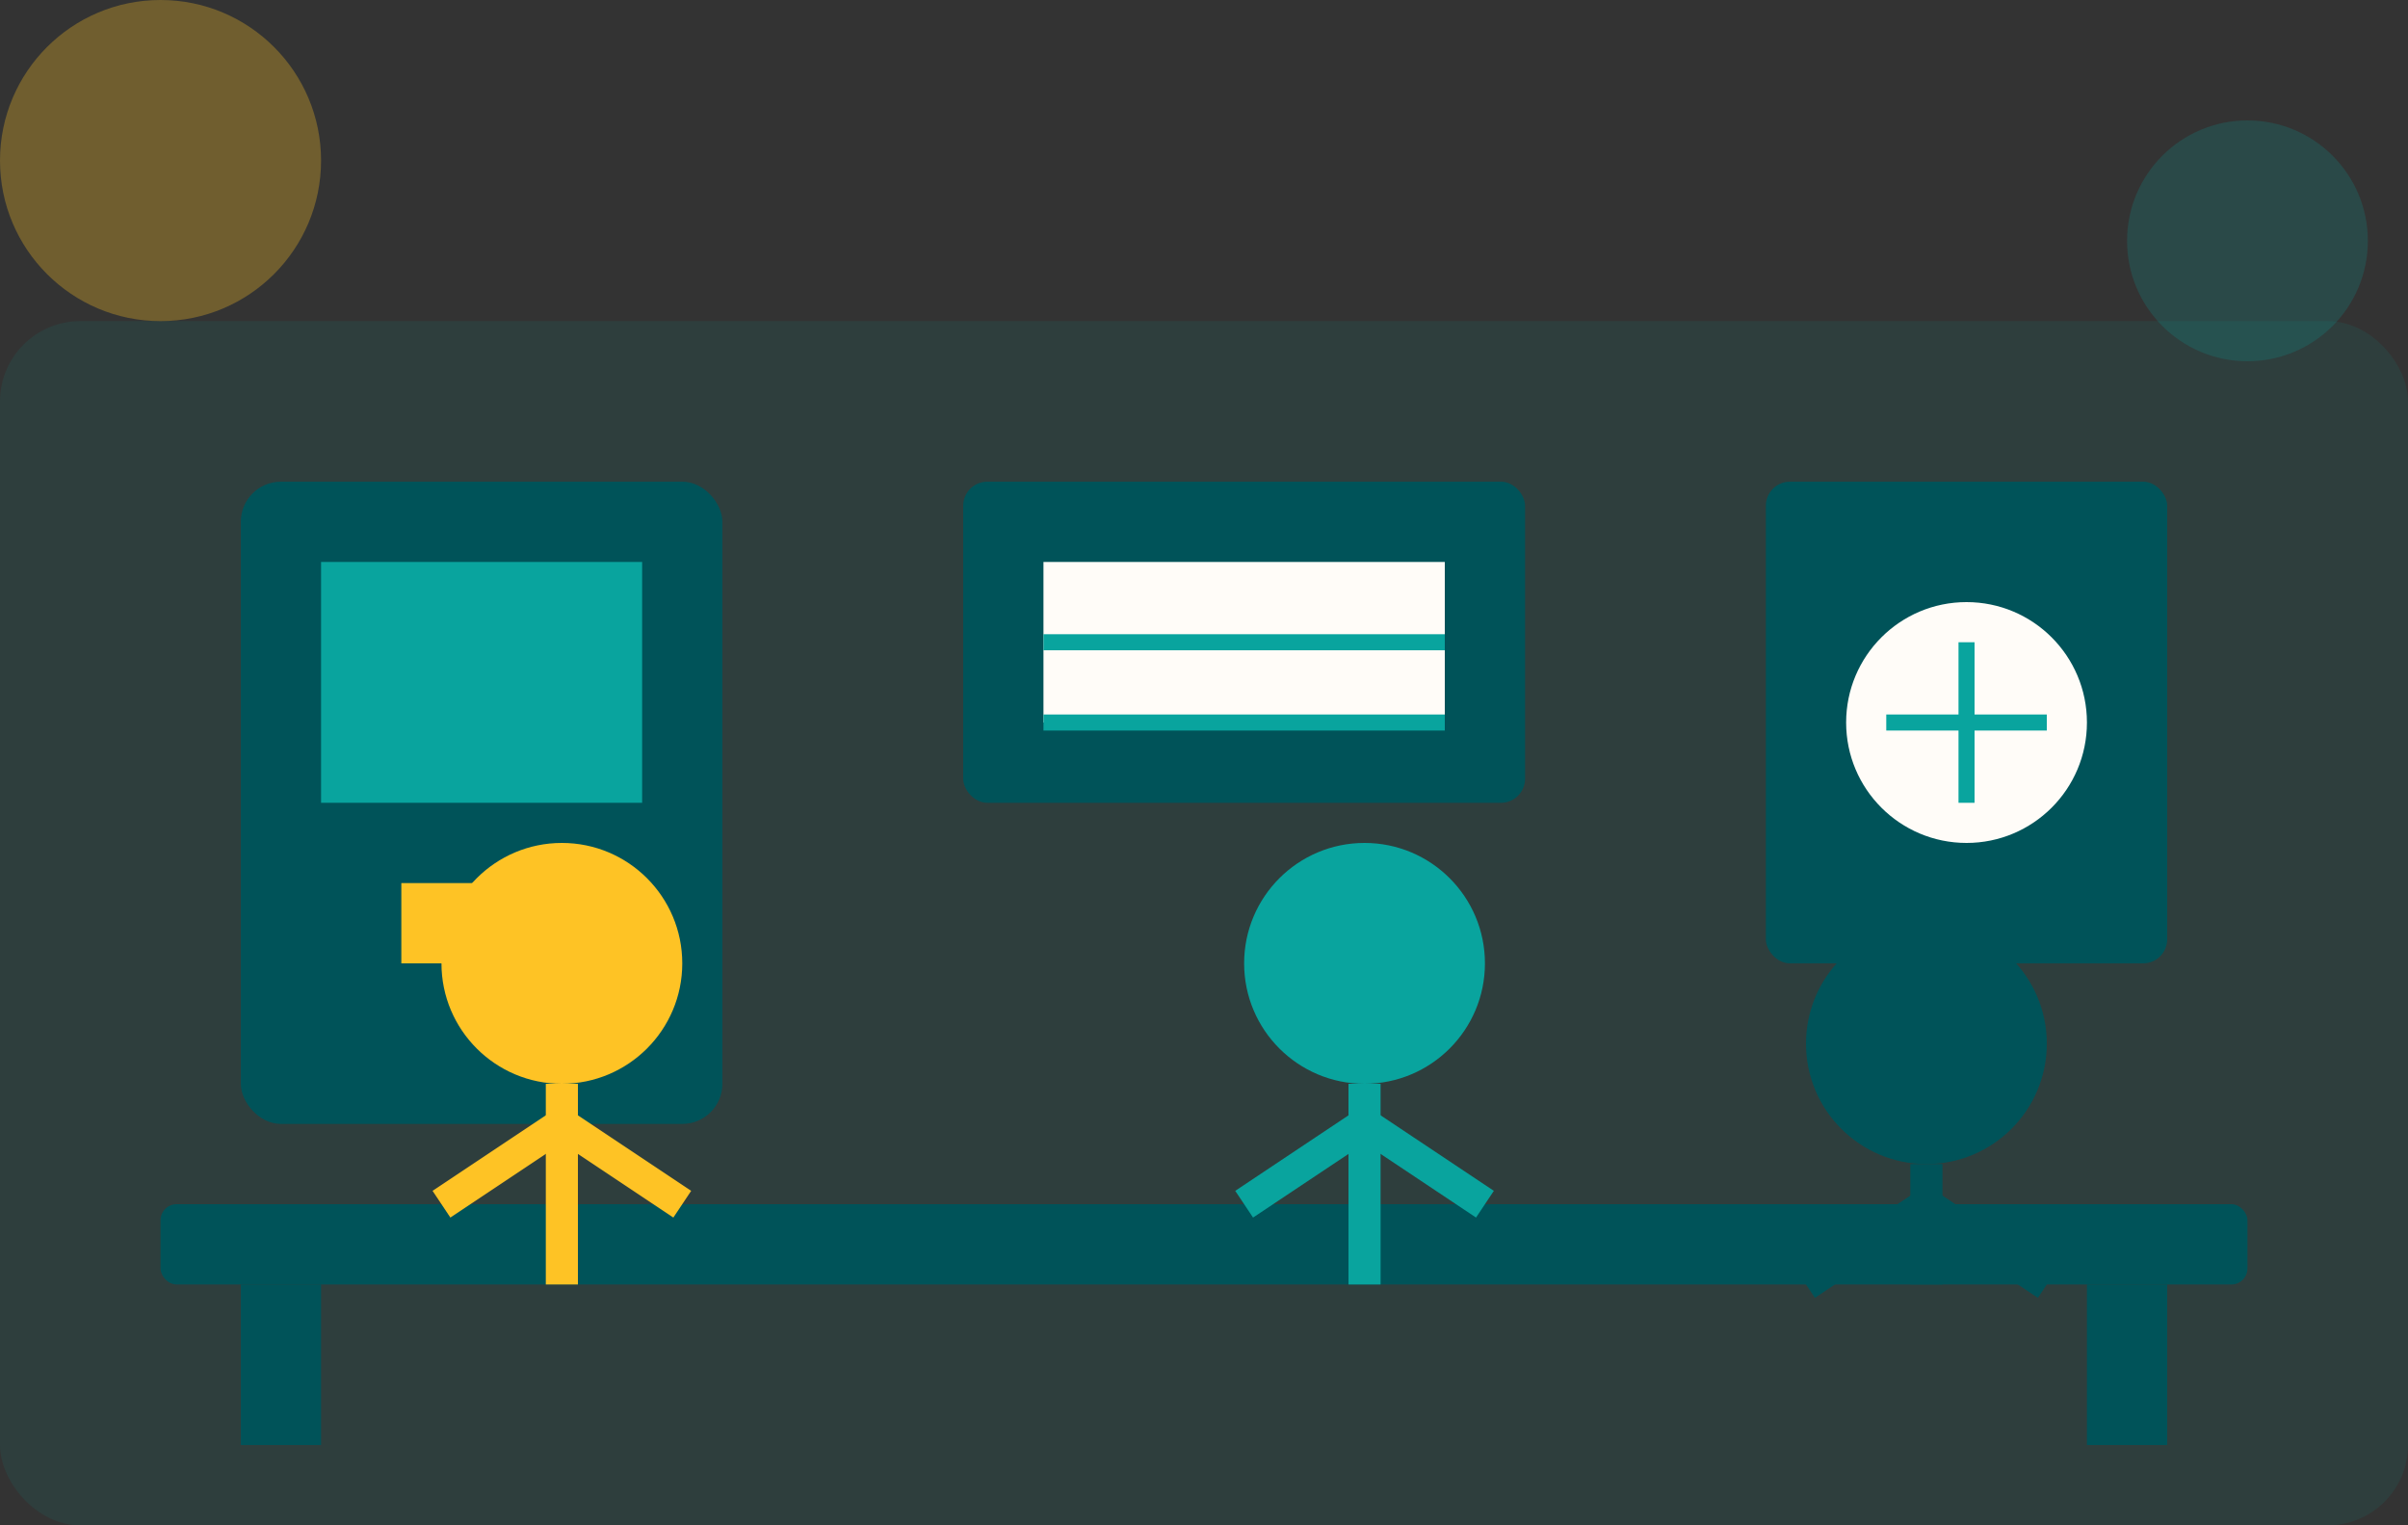
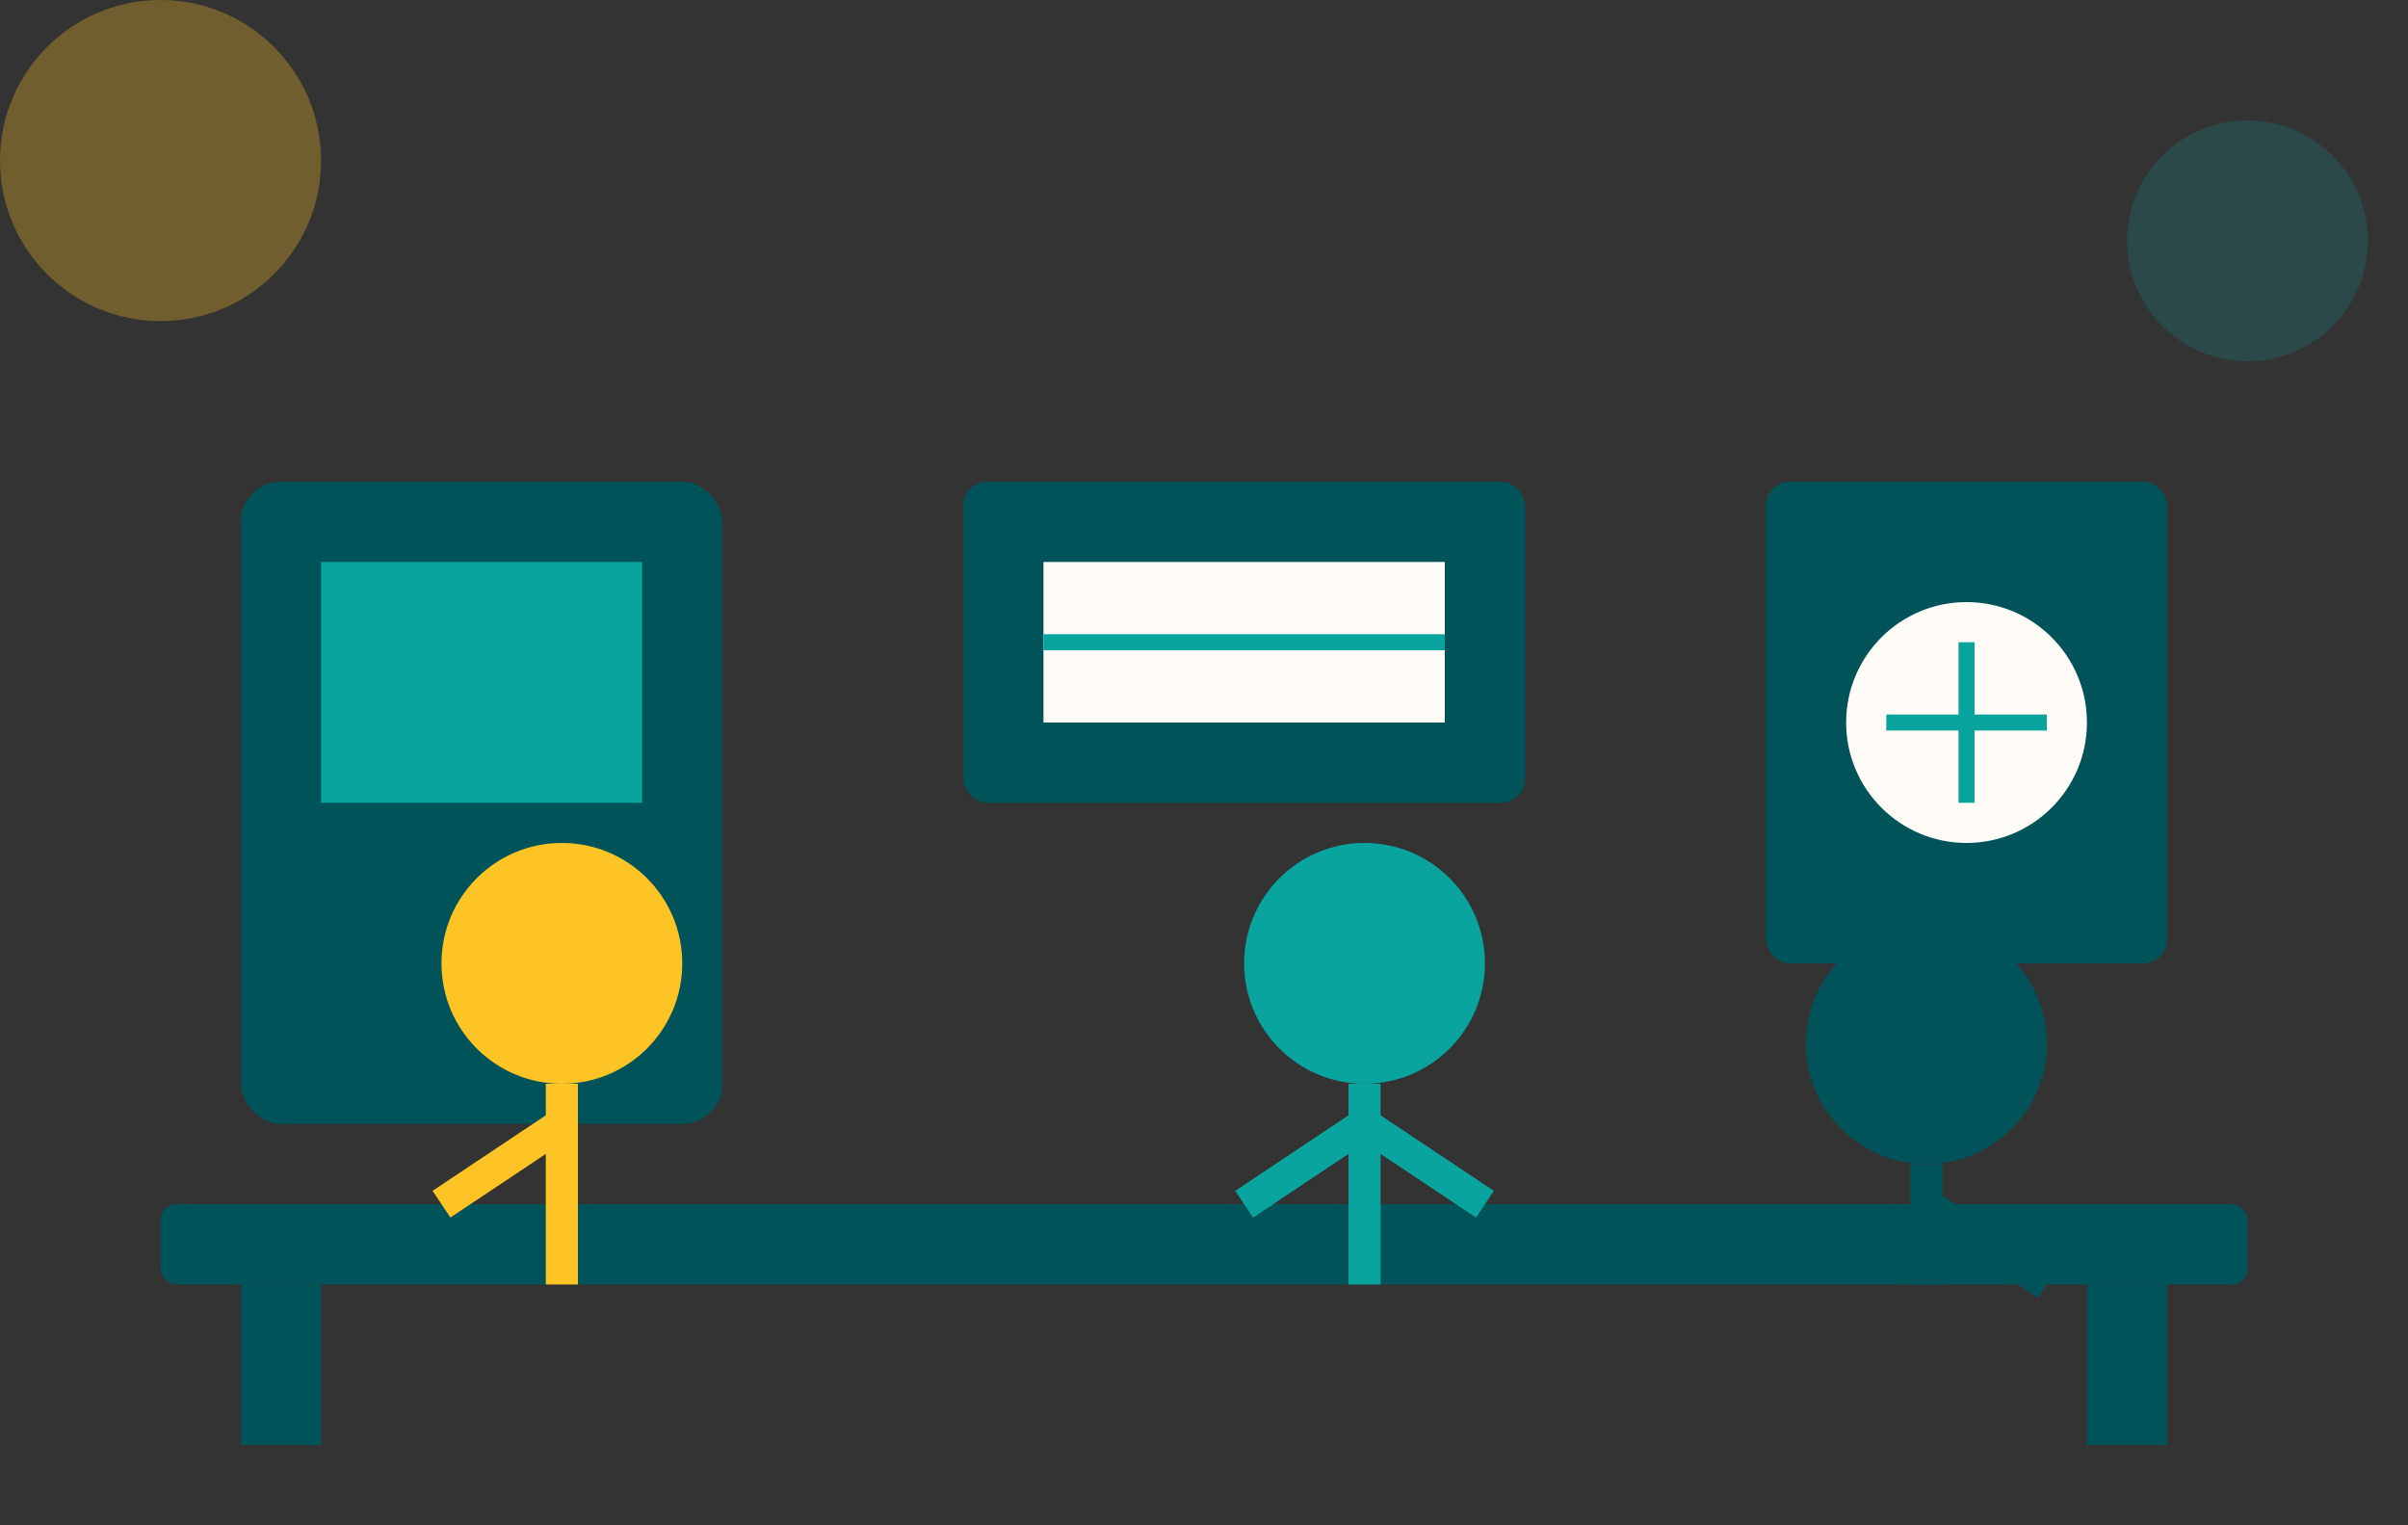
<svg xmlns="http://www.w3.org/2000/svg" xmlns:ns1="http://sodipodi.sourceforge.net/DTD/sodipodi-0.dtd" xmlns:ns2="http://www.inkscape.org/namespaces/inkscape" class="w-full h-auto" viewBox="0 0 300 190" version="1.1" id="svg19" ns1:docname="fablab.svg" width="300" height="190" ns2:version="1.4.2 (ebf0e940, 2025-05-08)">
  <rect x="0" y="0" width="300" height="190" fill="#333333" stroke="none" />
  <defs id="defs19" />
  <ns1:namedview id="namedview19" pagecolor="#ffffff" bordercolor="#000000" borderopacity="0.25" ns2:showpageshadow="2" ns2:pageopacity="0.0" ns2:pagecheckerboard="0" ns2:deskcolor="#d1d1d1" ns2:zoom="2.105" ns2:cx="150.11876" ns2:cy="90.023753" ns2:window-width="3440" ns2:window-height="1412" ns2:window-x="0" ns2:window-y="28" ns2:window-maximized="0" ns2:current-layer="svg19" />
-   <rect x="0" y="40" width="300" height="150" rx="10" fill="#09a49e" opacity="0.1" id="rect1" />
  <rect x="30" y="60" width="60" height="80" rx="5" fill="#005359" id="rect2" />
  <rect x="40" y="70" width="40" height="30" fill="#09a49e" id="rect3" />
-   <rect x="50" y="110" width="20" height="10" fill="#fec325" id="rect4" />
  <rect x="120" y="60" width="70" height="40" rx="3" fill="#005359" id="rect5" />
  <rect x="130" y="70" width="50" height="20" fill="#fffcf8" id="rect6" />
  <path d="m 130,80 h 50" stroke="#09a49e" stroke-width="2" id="path6" />
-   <path d="m 130,90 h 50" stroke="#09a49e" stroke-width="2" id="path7" />
  <rect x="220" y="60" width="50" height="60" rx="3" fill="#005359" id="rect7" />
  <circle cx="245" cy="90" r="15" fill="#fffcf8" id="circle7" />
  <path d="m 235,90 h 20 M 245,80 v 20" stroke="#09a49e" stroke-width="2" id="path8" />
  <rect x="20" y="150" width="260" height="10" rx="2" fill="#005359" id="rect8" />
  <rect x="30" y="160" width="10" height="20" fill="#005359" id="rect9" />
  <rect x="260" y="160" width="10" height="20" fill="#005359" id="rect10" />
  <circle cx="70" cy="120" r="15" fill="#fec325" id="circle10" />
  <path d="m 70,135 v 25" stroke="#fec325" stroke-width="4" id="path10" />
  <path d="M 70,140 55,150" stroke="#fec325" stroke-width="4" id="path11" />
-   <path d="m 70,140 15,10" stroke="#fec325" stroke-width="4" id="path12" />
  <circle cx="170" cy="120" r="15" fill="#09a49e" id="circle12" />
  <path d="m 170,135 v 25" stroke="#09a49e" stroke-width="4" id="path13" />
  <path d="m 170,140 -15,10" stroke="#09a49e" stroke-width="4" id="path14" />
  <path d="m 170,140 15,10" stroke="#09a49e" stroke-width="4" id="path15" />
  <circle cx="240" cy="130" r="15" fill="#005359" id="circle15" />
  <path d="m 240,145 v 15" stroke="#005359" stroke-width="4" id="path16" />
-   <path d="m 240,150 -15,10" stroke="#005359" stroke-width="4" id="path17" />
  <path d="m 240,150 15,10" stroke="#005359" stroke-width="4" id="path18" />
  <circle cx="20" cy="20" r="20" fill="#fec325" opacity="0.3" id="circle18" />
  <circle cx="280" cy="30" r="15" fill="#09a49e" opacity="0.2" id="circle19" />
</svg>